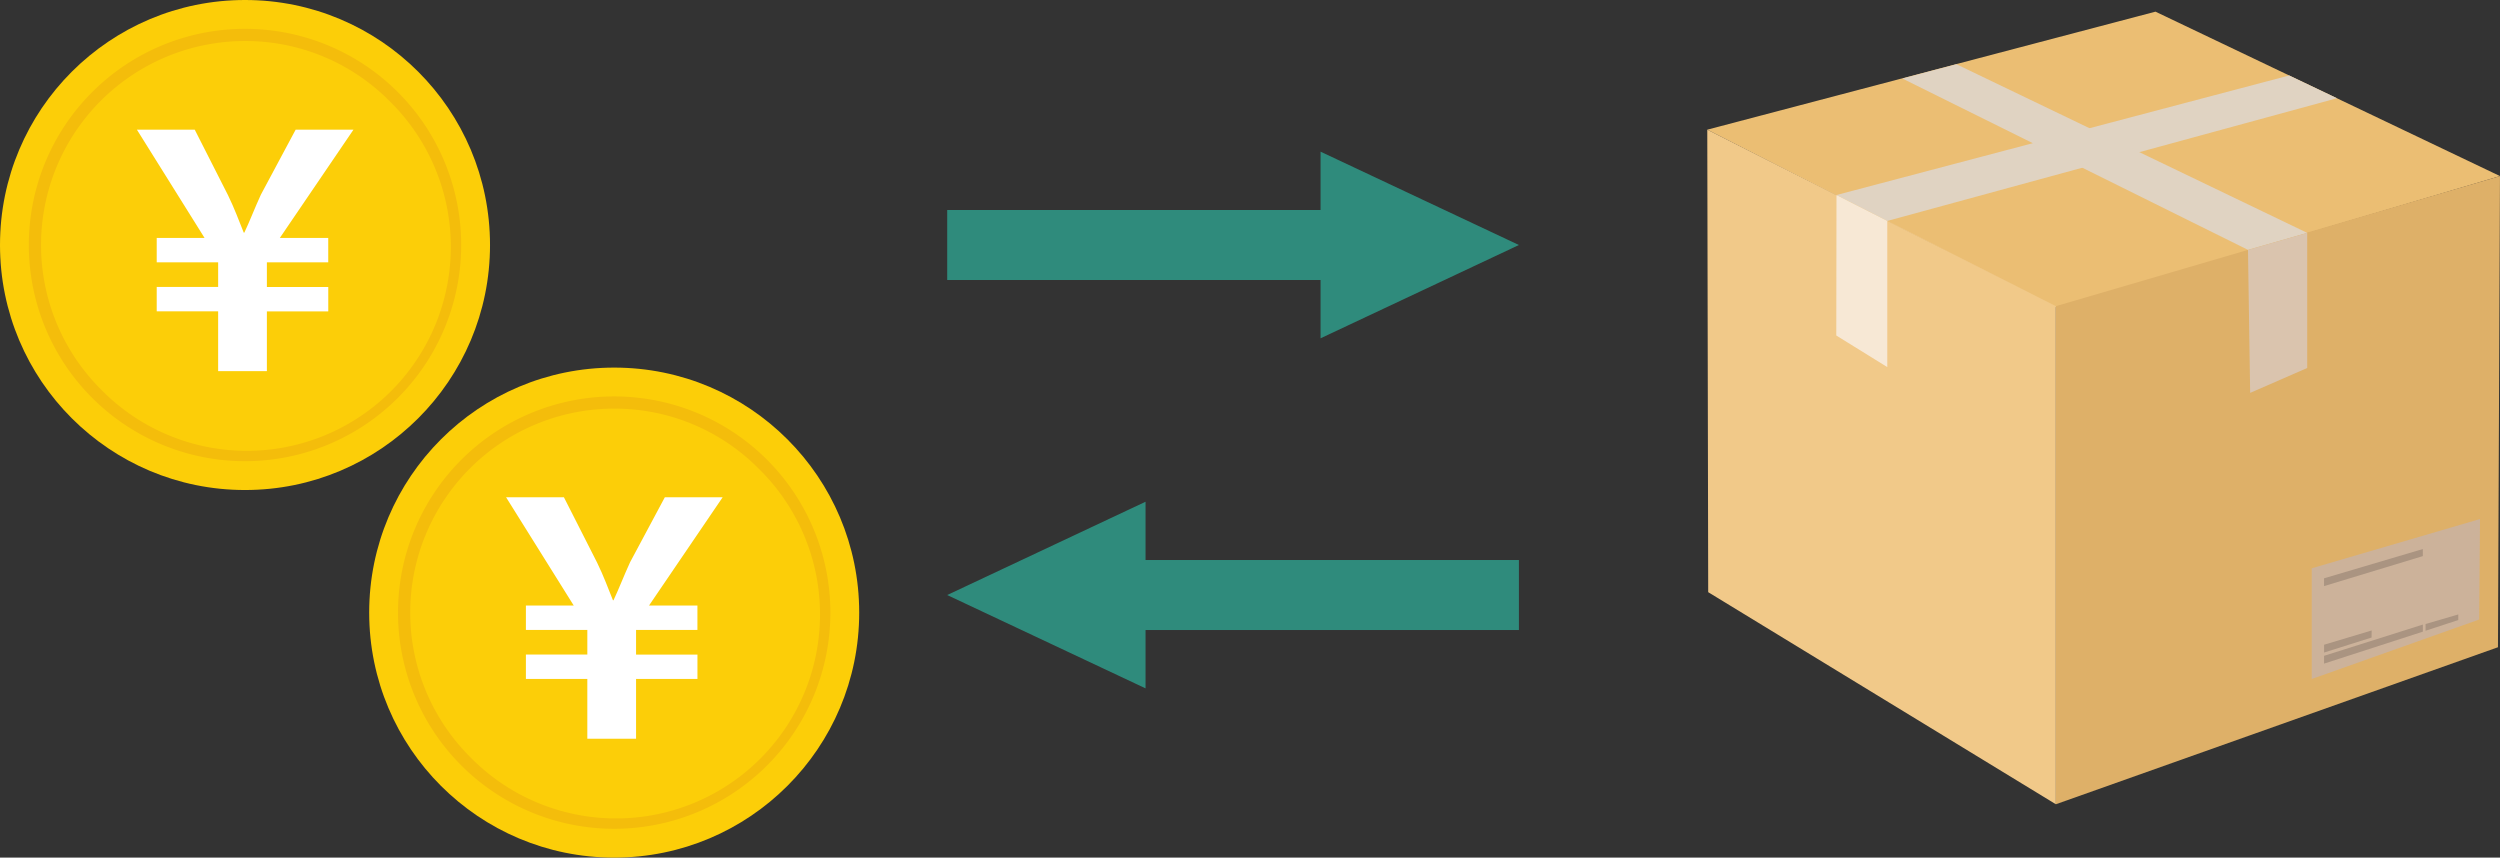
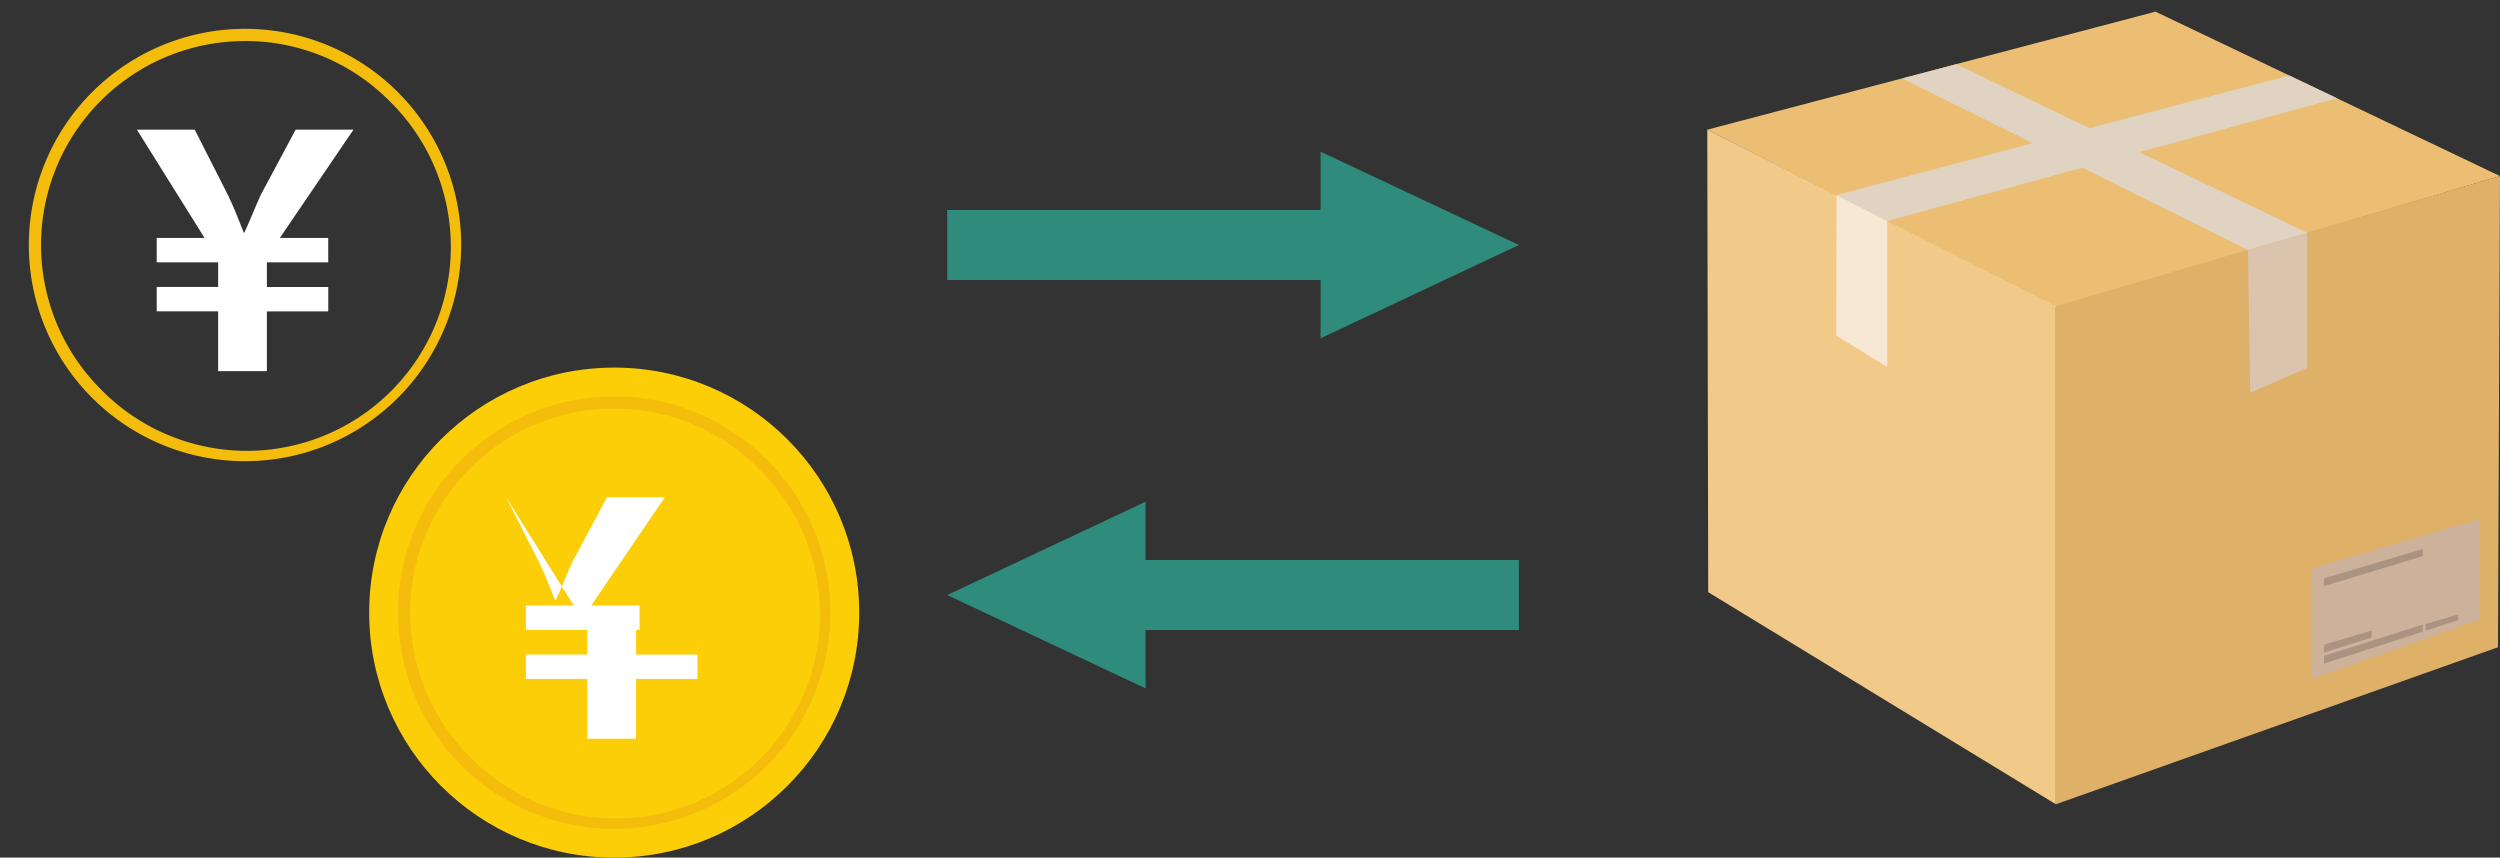
<svg xmlns="http://www.w3.org/2000/svg" width="204.952" height="70.309" viewBox="0 0 204.952 70.309">
  <rect x="0" y="0" width="204.952" height="70.309" fill="#333333" stroke="none" />
  <g transform="translate(-710.016 -2770.979)">
    <g transform="translate(614.797 1763.1)">
      <g transform="translate(235.183 1008.835)">
        <path d="M36.743,0,0,9.675,28.646,24.269l36.341-10.79Z" transform="translate(0 0)" fill="#ebbe73" />
        <path d="M29.994,24.809V65.644L66.235,52.772,66.4,14.146Z" transform="translate(-1.414 -0.667)" fill="#deb068" />
        <path d="M65.732,51.892,52.006,56.768V47.692L65.8,43.654Z" transform="translate(-2.452 -2.059)" fill="#ccb29a" />
        <path d="M61.165,46.814l-8.1,2.46v-.64l8.1-2.4Z" transform="translate(-2.503 -2.18)" fill="#aa9481" />
        <path d="M56.962,53.819l-3.892,1.23v-.64l3.9-1.171Z" transform="translate(-2.503 -2.51)" fill="#aa9481" />
        <path d="M61.167,53.314l-8.1,2.621v-.64l8.1-2.562Z" transform="translate(-2.503 -2.487)" fill="#aa9481" />
        <path d="M64.481,52.32,61.8,53.2v-.554l2.683-.784Z" transform="translate(-2.914 -2.446)" fill="#aa9481" />
        <path d="M.076,48.07l28.5,17.386V24.621L0,10.154Z" transform="translate(0 -0.479)" fill="#f1c989" />
        <path d="M11.117,15.291l37.11-9.8,3.917,1.865L15.282,17.415Z" transform="translate(-0.524 -0.259)" fill="#e0d3c2" />
        <path d="M16.782,5.692,45.12,19.742l4.854-1.394L21.212,4.522Z" transform="translate(-0.791 -0.213)" fill="#e0d3c2" />
        <path d="M46.522,20.427l4.854-1.394V30.11L46.7,32.151Z" transform="translate(-2.194 -0.898)" fill="#dac4ae" />
        <path d="M11.117,15.777,15.281,17.9V29.882L11.1,27.293Z" transform="translate(-0.524 -0.744)" fill="#f7e8d5" />
      </g>
      <g transform="translate(95.219 1007.879)">
-         <circle cx="20.086" cy="20.086" r="20.086" fill="#fcce08" />
        <path d="M17.723,1A16.723,16.723,0,0,0,5.9,29.548,16.723,16.723,0,1,0,29.548,5.9,16.614,16.614,0,0,0,17.723,1m0-1A17.723,17.723,0,1,1,0,17.723,17.723,17.723,0,0,1,17.723,0Z" transform="translate(2.363 2.363)" fill="#f4bd0b" />
        <path d="M60.885,37.164v-4.9H55.85v-2h5.036V28.246H55.85v-2h3.923l-5.547-8.876h4.741l2.719,5.354c.558,1.145.878,2.051,1.3,3.088h.046c.454-.958.852-2.019,1.358-3.116l2.85-5.328h4.74l-6.038,8.878h3.969v2H64.881v2.019h5.033v2H64.881v4.9Z" transform="translate(-43.002 -6.739)" fill="#fff" />
      </g>
      <g transform="translate(125.485 1038.015)">
        <circle cx="20.086" cy="20.086" r="20.086" fill="#fcce08" />
        <path d="M17.723,1A16.723,16.723,0,0,0,5.9,29.548,16.723,16.723,0,1,0,29.548,5.9,16.614,16.614,0,0,0,17.723,1m0-1A17.723,17.723,0,1,1,0,17.723,17.723,17.723,0,0,1,17.723,0Z" transform="translate(2.363 2.363)" fill="#f4bd0b" />
-         <path d="M60.885,37.164v-4.9H55.85v-2h5.036V28.246H55.85v-2h3.923l-5.547-8.876h4.741l2.719,5.354c.558,1.145.878,2.051,1.3,3.088h.046c.454-.958.852-2.019,1.358-3.116l2.85-5.328h4.74l-6.038,8.878h3.969v2H64.881v2.019h5.033v2H64.881v4.9Z" transform="translate(-43.002 -6.739)" fill="#fff" />
+         <path d="M60.885,37.164v-4.9H55.85v-2h5.036V28.246H55.85v-2h3.923l-5.547-8.876l2.719,5.354c.558,1.145.878,2.051,1.3,3.088h.046c.454-.958.852-2.019,1.358-3.116l2.85-5.328h4.74l-6.038,8.878h3.969v2H64.881v2.019h5.033v2H64.881v4.9Z" transform="translate(-43.002 -6.739)" fill="#fff" />
      </g>
      <g transform="translate(172.872 1020.313)">
        <rect width="38.26" height="5.739" transform="translate(0 4.782)" fill="#2f8b7c" />
        <path d="M7.652,0,15.3,16.26H0Z" transform="translate(46.868) rotate(90)" fill="#2f8b7c" />
      </g>
      <g transform="translate(172.872 1049.008)">
        <rect width="38.26" height="5.739" transform="translate(8.608 4.782)" fill="#2f8b7c" />
        <path d="M7.652,0,15.3,16.26H0Z" transform="translate(0 15.304) rotate(-90)" fill="#2f8b7c" />
      </g>
    </g>
  </g>
</svg>